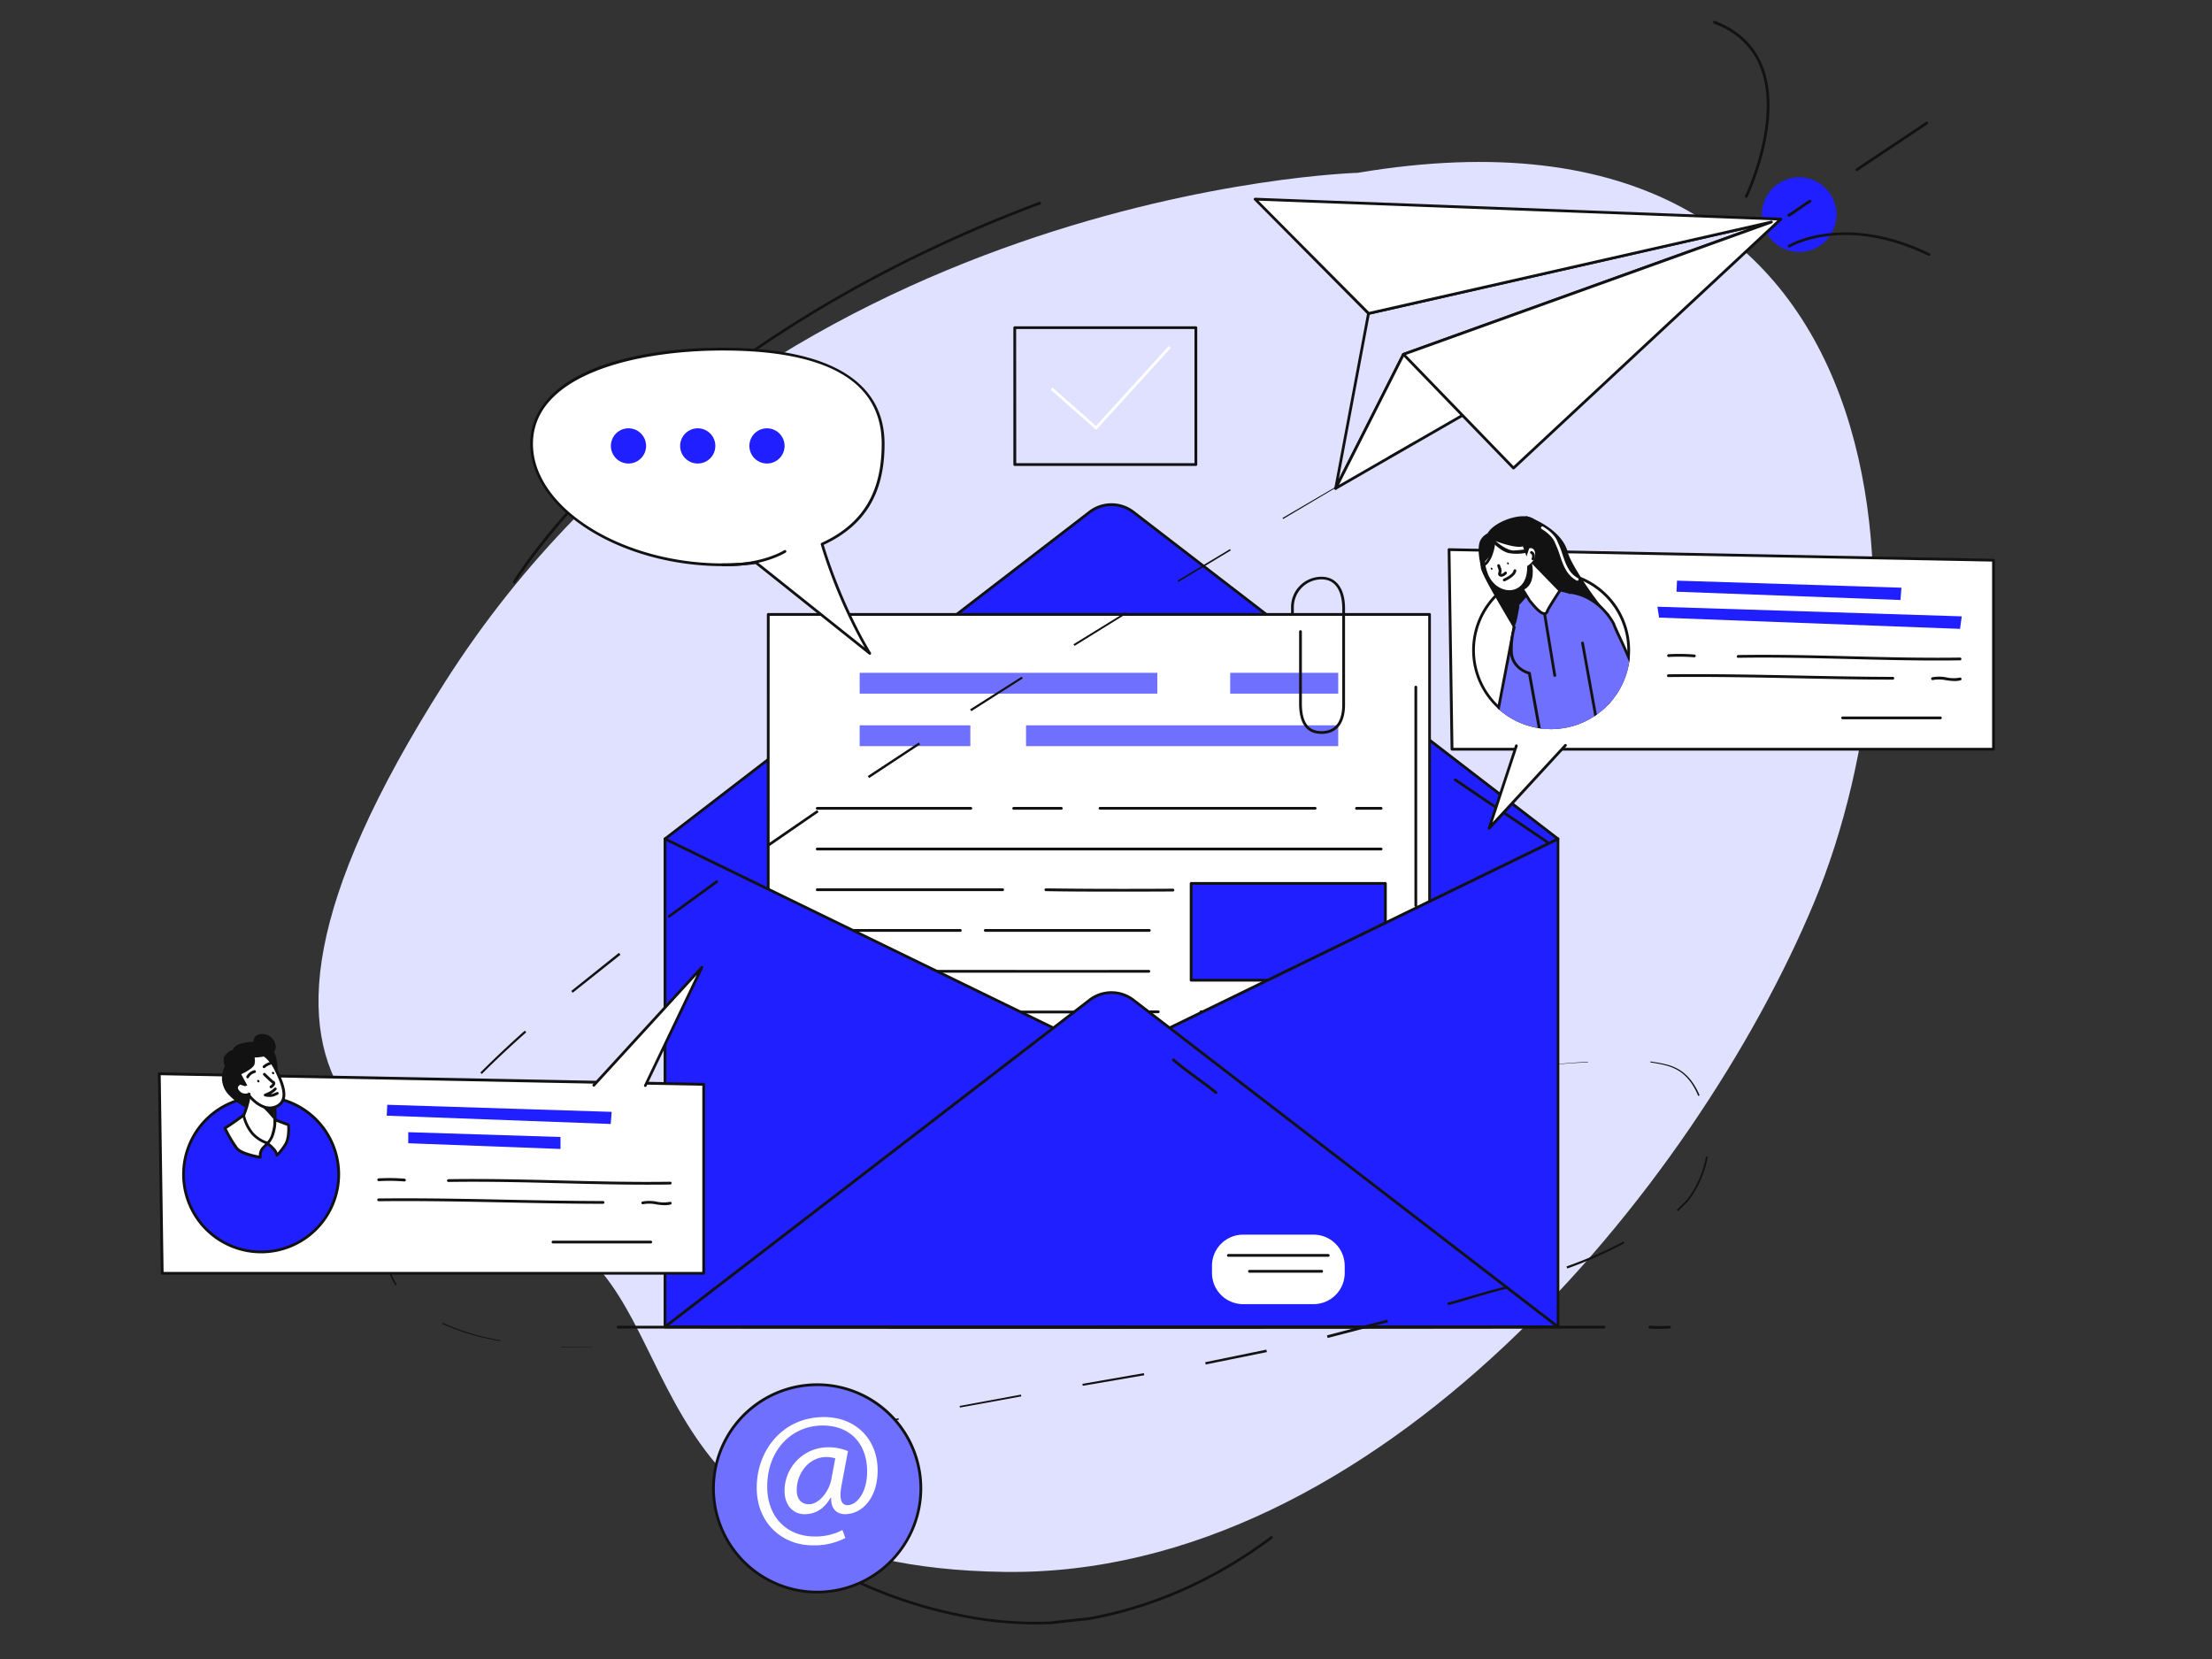
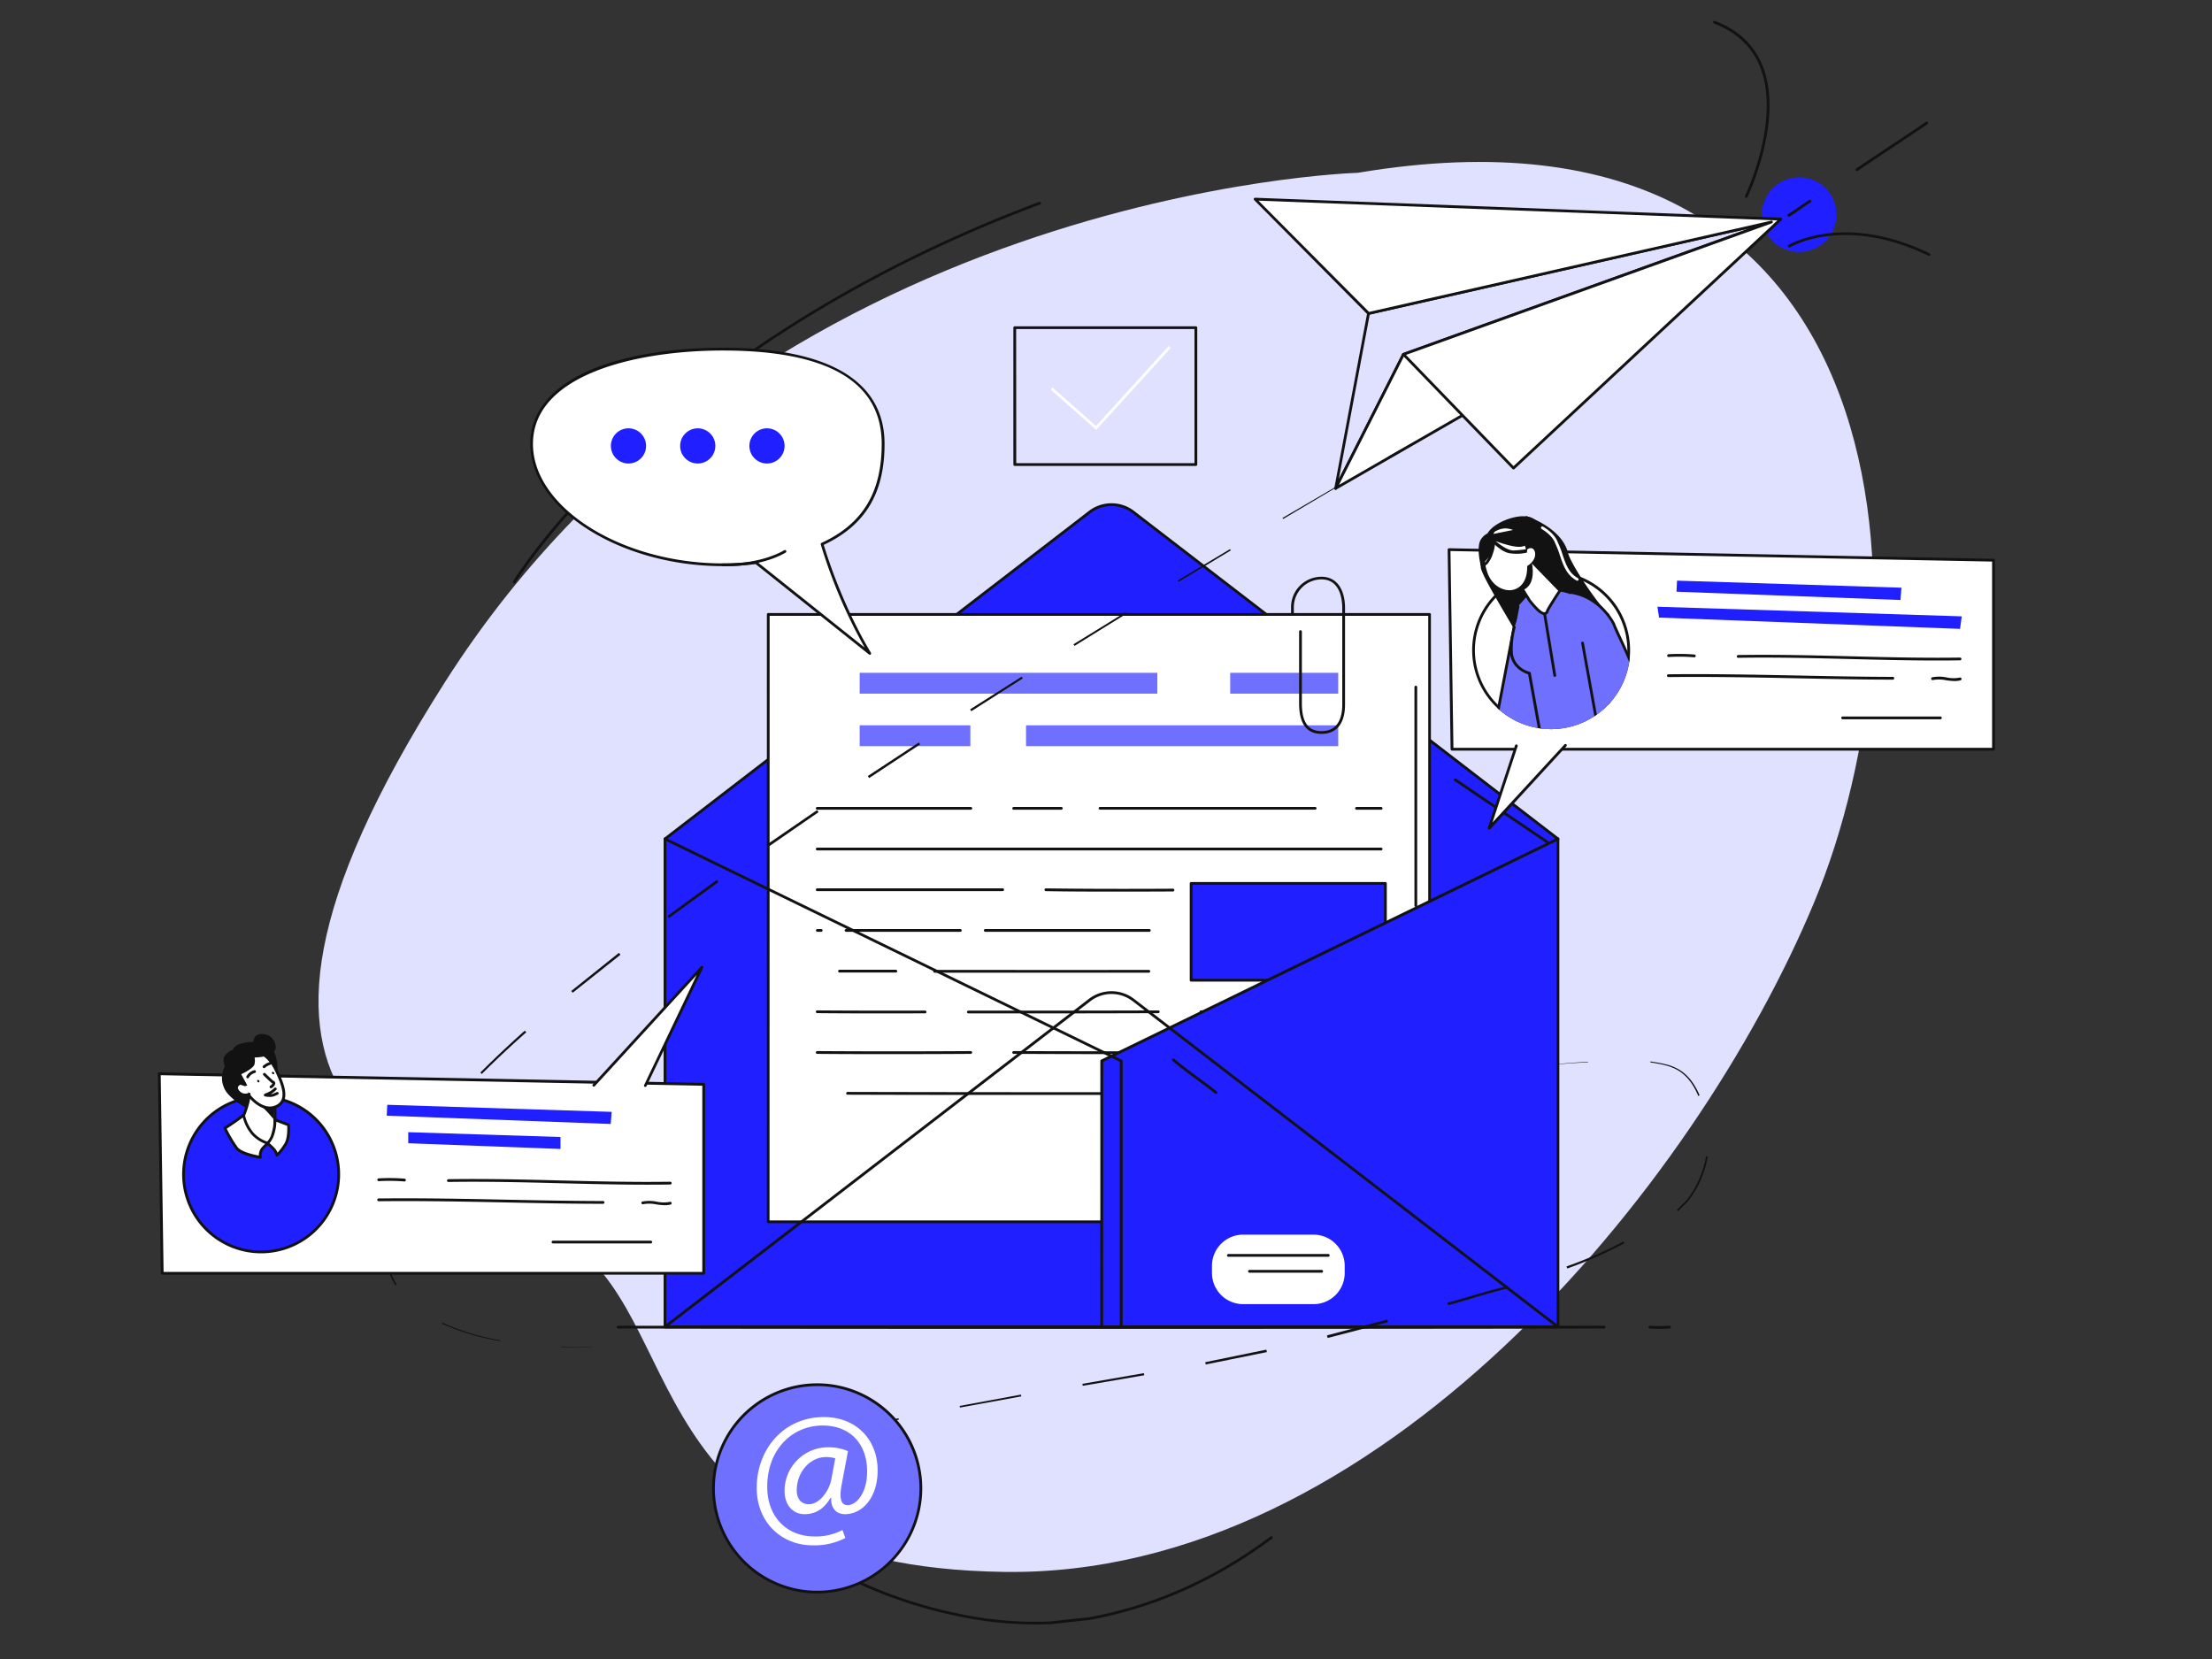
<svg xmlns="http://www.w3.org/2000/svg" width="400" height="300" fill="none" viewBox="0 0 400 300">
  <rect x="0" y="0" width="400" height="300" fill="#333333" stroke="none" />
  <g class="Email" clip-path="url(#a)">
    <path fill="#e0e0ff" d="M245.525 31.25s-108.26 3-165 92c-52.03 81.6-2.5 87 21 100.5s12.5 59.5 80 60.5 125-69.5 146.5-121 18.505-149-82.5-132Z" class="shade10" />
    <path fill="#1f1fff" d="M325.345 45.565a6.75 6.75 0 1 0 0-13.5 6.75 6.75 0 0 0 0 13.5Z" class="shade50" />
    <path fill="#121212" d="M187.145 293.75A68.3 68.3 0 0 1 173 292.215c-15.405-3.175-29.87-10.82-43-22.73a.257.257 0 0 1-.054-.08.237.237 0 0 1-.019-.095c0-.033.006-.065.019-.095a.257.257 0 0 1 .054-.08.254.254 0 0 1 .355 0c13.05 11.85 27.44 19.455 42.755 22.61a66.409 66.409 0 0 0 16.83 1.465c2.13-.24 4.35-.5 6.84-.735 11.675-2.1 22.775-7 32.97-14.635a.247.247 0 0 1 .088-.042.27.27 0 0 1 .098-.006.25.25 0 0 1 .21.283.26.26 0 0 1-.096.165c-10.26 7.655-21.43 12.61-33.2 14.73-2.5.25-4.725.5-6.87.74-.95.02-1.89.04-2.835.04ZM93 105.5a.25.25 0 0 1-.13-.04.256.256 0 0 1-.114-.152.246.246 0 0 1 .03-.188c.064-.11 6.564-10.815 21.499-24.56 13.76-12.665 37.715-30.595 73.65-44.06a.25.25 0 0 1 .175.465c-35.855 13.415-59.745 31.3-73.47 43.94-14.875 13.695-21.35 24.355-21.415 24.46a.24.24 0 0 1-.225.135Z" class="shade90" />
    <path fill="#e0e0ff" d="m241.53 88.31 12.26-24.235 66.52-23.935-72.84 16.54-5.94 31.63Z" class="shade10" />
    <path fill="#121212" d="M241.53 88.56h-.08a.256.256 0 0 1-.165-.28l5.94-31.63a.243.243 0 0 1 .19-.195l72.84-16.555a.245.245 0 0 1 .295.17.248.248 0 0 1-.155.305l-66.425 23.9-12.215 24.15a.25.25 0 0 1-.225.135Zm6.155-31.67L242.1 86.63l11.47-22.665a.237.237 0 0 1 .054-.077.228.228 0 0 1 .081-.048l62.67-22.55-68.69 15.6Z" class="shade90" />
    <path fill="#ffffff" d="M273.295 70.025 241.53 88.31l12.26-24.235 19.505 5.95Z" class="shade0" />
    <path fill="#121212" d="M241.53 88.56a.254.254 0 0 1-.244-.21.247.247 0 0 1 .024-.155l12.26-24.23a.253.253 0 0 1 .123-.12.252.252 0 0 1 .172-.01l19.5 5.95a.265.265 0 0 1 .18.21.254.254 0 0 1-.125.245l-31.765 18.285a.215.215 0 0 1-.125.035Zm12.39-24.185-11.785 23.3 30.535-17.58-18.75-5.72Z" class="shade90" />
    <path fill="#ffffff" d="m247.47 56.68-20.525-20.67 95.07 3.615-48.33 45.015-19.895-20.565 66.52-23.935-72.84 16.54Z" class="shade0" />
    <path fill="#121212" d="M273.685 84.89a.242.242 0 0 1-.18-.08L253.61 64.25a.254.254 0 0 1-.06-.23.232.232 0 0 1 .155-.18l62.67-22.55-68.85 15.635a.251.251 0 0 1-.235-.065l-20.5-20.675a.236.236 0 0 1-.05-.275.25.25 0 0 1 .235-.15l95.07 3.615a.256.256 0 0 1 .225.165c.017.046.02.097.008.145a.248.248 0 0 1-.073.125l-48.33 45a.252.252 0 0 1-.19.08ZM254.24 64.18l19.455 20.11 47.71-44.435-93.835-3.57 20 20.12 72.705-16.5a.244.244 0 0 1 .295.17.248.248 0 0 1-.155.305l-66.175 23.8Z" class="shade90" />
    <path fill="#1f1fff" d="M204.945 92.6a6.5 6.5 0 0 0-7.91 0l-76.78 59.1v88.235h161.47V151.7l-76.78-59.1Z" class="shade50" />
    <path fill="#121212" d="M281.725 151.95a.253.253 0 0 1-.15-.055L204.79 92.8a6.225 6.225 0 0 0-7.6 0l-76.785 59.095a.255.255 0 0 1-.185.05.252.252 0 0 1-.165-.095.254.254 0 0 1 .045-.35l76.785-59.095a6.718 6.718 0 0 1 8.21 0L281.88 151.5c.052.04.086.1.095.166a.254.254 0 0 1-.25.284Z" class="shade90" />
    <path fill="#ffffff" d="M258.52 111.105H138.93v109.84h119.59v-109.84Z" class="shade0" />
    <path fill="#121212" d="M258.5 221.195H138.925a.254.254 0 0 1-.25-.25v-109.84a.25.25 0 0 1 .25-.25H258.5a.25.25 0 0 1 .25.25v109.84a.25.25 0 0 1-.25.25Zm-119.345-.5H258.27v-109.34H139.175l-.02 109.34Z" class="shade90" />
    <path fill="#7070ff" d="M209.28 121.665h-53.825v3.765h53.825v-3.765Zm32.715 0H222.46v3.765h19.535v-3.765Zm-66.525 9.495h-20.015v3.765h20.015v-3.765Zm66.525 0H185.54v3.765h56.455v-3.765Z" class="shade40" />
    <path fill="#121212" d="M249.75 146.425h-4.445a.25.25 0 0 1 0-.5h4.445a.252.252 0 0 1 .25.25.252.252 0 0 1-.25.25Zm-11.935-.01H198.92a.25.25 0 0 1-.175-.075.25.25 0 0 1-.075-.175.25.25 0 0 1 .25-.25h38.9a.25.25 0 0 1 .25.25.251.251 0 0 1-.255.25Zm-54.51.01a.25.25 0 0 1 0-.5h8.615a.252.252 0 0 1 .25.25.252.252 0 0 1-.25.25h-8.615Zm-7.755 0h-27.765a.25.25 0 0 1-.25-.25.254.254 0 0 1 .25-.25h27.77a.258.258 0 0 1 .176.074.25.25 0 0 1 .055.273.25.25 0 0 1-.139.135.269.269 0 0 1-.097.018Zm74.2 7.36H147.78a.256.256 0 0 1-.25-.25.252.252 0 0 1 .25-.25h101.97a.249.249 0 0 1 .25.25.25.25 0 0 1-.25.25Zm-46.705 7.445c-5.04 0-9.59 0-13.92-.085a.237.237 0 0 1-.095-.019.246.246 0 0 1-.15-.231.25.25 0 0 1 .25-.25c6.775.09 14.075.11 22.975.06a.25.25 0 1 1 0 .5c-3.21.015-6.215.025-9.06.025Zm-32.32-.085H147.78a.252.252 0 0 1-.25-.25.252.252 0 0 1 .25-.25h33.535a.254.254 0 0 1 .25.25.25.25 0 0 1-.25.25h-10.59Zm28.545 7.355h-21.1a.256.256 0 0 1-.25-.255c0-.033.006-.065.019-.095a.246.246 0 0 1 .231-.15h29.66a.25.25 0 1 1 0 .5h-8.56Zm-37.665 0H153a.27.27 0 0 1-.097-.019.25.25 0 0 1-.153-.236.244.244 0 0 1 .155-.228A.235.235 0 0 1 153 168h20.66a.25.25 0 0 1 .25.245.255.255 0 0 1-.25.255h-12.055Zm-13.105 0h-.695a.258.258 0 0 1-.25-.255.25.25 0 0 1 .25-.245h.695a.252.252 0 0 1 .25.25.252.252 0 0 1-.25.25Zm45.235 7.39H169.01a.249.249 0 0 1-.176-.425.254.254 0 0 1 .176-.075c11.055 0 23 .025 38.735 0a.25.25 0 1 1 0 .5h-14.01ZM162 175.865h-10.19a.249.249 0 0 1-.25-.25.25.25 0 0 1 .25-.25h10.185a.252.252 0 0 1 .25.25.247.247 0 0 1-.072.175.247.247 0 0 1-.173.075Zm70.145 7.385c-5.32 0-10.22 0-14.97-.04a.244.244 0 0 1-.228-.155.235.235 0 0 1-.017-.095.25.25 0 0 1 .25-.25c7.73.045 15.855.055 25.565.025a.25.25 0 0 1 .005.5l-10.605.015Zm-45.35.005H175.11a.252.252 0 0 1-.25-.25.252.252 0 0 1 .25-.25c10.19 0 22.245 0 34.34-.04a.249.249 0 0 1 .25.25.25.25 0 0 1-.25.25c-7.725.03-15.45.04-22.655.04Zm-26.67 0c-3.8 0-8 0-12.345-.045a.252.252 0 0 1-.25-.25.244.244 0 0 1 .074-.18.253.253 0 0 1 .083-.054.255.255 0 0 1 .098-.016c7.32.055 14.275.05 19.5.035a.249.249 0 0 1 .25.25.25.25 0 0 1-.25.25l-7.16.01Zm55.34 7.365c-11 0-21.66 0-32.16-.05a.25.25 0 0 1-.177-.077.251.251 0 0 1 0-.353.243.243 0 0 1 .177-.07c18.895.06 38.295.065 59.31 0a.255.255 0 0 1 .25.25.252.252 0 0 1-.25.25c-9.335.04-18.355.05-27.15.05Zm-53.795-.005c-4.64 0-9.28 0-13.89-.045a.255.255 0 0 1-.25-.255.25.25 0 0 1 .25-.245c9.215.06 18.555.06 27.76 0a.249.249 0 0 1 .25.25.25.25 0 0 1-.25.25c-4.595.03-9.23.045-13.87.045Zm81.6 7.385c-2.14 0-4.26 0-6.4-.06a.25.25 0 1 1 0-.5c4.27.08 8.5.08 12.865 0a.25.25 0 1 1 0 .5c-2.175.025-4.33.06-6.465.06Zm-53.385 0c-11.96 0-24.12 0-36.62-.045a.249.249 0 0 1-.25-.25.25.25 0 0 1 .25-.25c26.815.065 52.065.06 77.19 0a.252.252 0 0 1 .25.25.255.255 0 0 1-.25.25c-13.41.01-26.86.045-40.57.045Z" class="shade90" />
    <path fill="#1f1fff" d="M250.525 159.76h-35.13v17.5h35.13v-17.5Z" class="shade50" />
    <path fill="#121212" d="M250.525 177.5h-35.13a.254.254 0 0 1-.25-.25v-17.5a.254.254 0 0 1 .25-.25h35.13a.252.252 0 0 1 .25.25v17.5a.252.252 0 0 1-.25.25Zm-34.88-.5h34.63v-17h-34.63v17Z" class="shade90" />
-     <path fill="#1f1fff" d="M202.755 239.935h-82.5V151.7l82.5 40.145v48.09Z" class="shade50" />
    <path fill="#1f1fff" d="M199.225 239.935h82.5V151.7l-82.5 40.145v48.09Z" class="shade50" />
    <path fill="#121212" d="M202.755 240.185h-82.5a.25.25 0 0 1-.25-.25V151.7c0-.042.01-.084.03-.122a.26.26 0 0 1 .085-.093.247.247 0 0 1 .245 0l82.5 40.145a.257.257 0 0 1 .14.225v48.09a.252.252 0 0 1-.25.24Zm-82.25-.5H202.5V192l-82-39.9.005 87.585Z" class="shade90" />
    <path fill="#121212" d="M281.725 240.185h-82.5a.254.254 0 0 1-.25-.25v-48.09a.254.254 0 0 1 .14-.225l82.5-40.145a.247.247 0 0 1 .245 0 .251.251 0 0 1 .084.093.246.246 0 0 1 .031.122v88.245a.252.252 0 0 1-.25.25Zm-82.25-.5H281.5V152.1l-82 39.9-.025 47.685Z" class="shade90" />
-     <path fill="#1f1fff" d="M201 179.5a6.5 6.5 0 0 0-3.955 1.345l-76.79 59.09h161.47l-76.78-59.095A6.505 6.505 0 0 0 201 179.5Z" class="shade50" />
    <path fill="#ffffff" d="M237.535 223.265h-12.74a5.63 5.63 0 0 0-5.63 5.63v1.305a5.63 5.63 0 0 0 5.63 5.63h12.74a5.63 5.63 0 0 0 5.63-5.63v-1.305a5.63 5.63 0 0 0-5.63-5.63Z" class="shade0" />
    <path fill="#121212" d="M281.725 240.185h-161.47a.253.253 0 0 1-.232-.172.25.25 0 0 1 .077-.278l76.785-59.095a6.733 6.733 0 0 1 8.21 0l76.785 59.095a.255.255 0 0 1 .089.127.248.248 0 0 1-.244.323Zm-160.735-.5H281l-76.2-58.65a6.24 6.24 0 0 0-7.6 0l-76.21 58.65Z" class="shade90" />
    <path fill="#121212" d="M219.88 197.82a.283.283 0 0 1-.16-.055c-1.12-.92-2.3-1.79-3.445-2.625-1.41-1.04-2.87-2.11-4.25-3.3a.246.246 0 0 1 .147-.435.256.256 0 0 1 .183.055c1.36 1.18 2.81 2.245 4.215 3.275 1.15.845 2.335 1.715 3.47 2.64a.25.25 0 0 1-.16.445Zm19.085-65.11c-2.685 0-4.045-1.855-4.045-5.5v-13a.25.25 0 1 1 .5 0v13c0 3.38 1.16 5 3.545 5 3.105 0 3.76-2.615 3.76-4.81V110c0-1.57-.365-5.23-3.76-5.23a5.019 5.019 0 0 0-3.528 1.472 5.019 5.019 0 0 0-1.472 3.528V111a.25.25 0 1 1-.5 0v-1.205a5.496 5.496 0 0 1 5.5-5.5c2.67 0 4.26 2.145 4.26 5.73V127.4c0 3.425-1.515 5.31-4.26 5.31Zm17.075-52.93-4.98 2.865-.045-.07 5-2.84.025.045Zm-14.515 8.44-9.495 5.63-.11-.185 9.53-5.575.075.13Zm-18.96 11.31-9.455 5.7-.155-.255 9.47-5.68.14.235Zm-18.875 11.455-9.385 5.815-.185-.295 9.405-5.795.165.275Zm-18.735 11.685-9.31 5.94-.215-.335 9.325-5.915.2.31Zm-18.575 11.945-9.21 6.085-.245-.37 9.225-6.065.23.35Zm-18.36 12.255-9.085 6.27-.28-.4 9.1-6.255.265.385Zm-18.1 12.635-8.925 6.49-.275-.37 8.915-6.515.285.395Zm-17.725 13.15-8.635 6.865-.26-.32 8.625-6.895.27.35Zm-17.03 14.015c-2.75 2.44-5.44 4.94-8.04 7.54l-.26-.26a185.5 185.5 0 0 1 8.04-7.575l.26.295ZM79.74 202.365a53.674 53.674 0 0 0-3.225 4.44c-1 1.545-1.93 3.12-2.78 4.74l-.285-.15a64.736 64.736 0 0 1 2.785-4.765c1-1.555 2.08-3.057 3.235-4.5l.27.235Zm-9.715 19.44a18.076 18.076 0 0 0-.1 5.42 13.499 13.499 0 0 0 1.81 5.075l-.23.145a13.792 13.792 0 0 1-1.86-5.175 18.18 18.18 0 0 1 .086-5.5l.294.035ZM80 239.185a43.231 43.231 0 0 0 10.5 3.19v.145a43.207 43.207 0 0 1-10.565-3.14l.065-.195Zm21.465 4.315a75.9 75.9 0 0 0 5.745 0v.05c-1.915.095-3.83.09-5.75.04l.005-.09Zm179.955-51.04c1.905-.23 3.82-.36 5.735-.435v.095a70.94 70.94 0 0 0-5.735.39v-.05Zm17.04-.515c.925.145 1.865.285 2.785.525a8.41 8.41 0 0 1 2.645 1.11 8.176 8.176 0 0 1 2.06 2c.56.776 1.026 1.615 1.39 2.5l-.245.1c-.351-.871-.8-1.698-1.34-2.465a7.983 7.983 0 0 0-2-1.97 8.557 8.557 0 0 0-2.57-1.1c-.91-.24-1.84-.385-2.765-.54l.04-.16Zm10.355 17.235a18.29 18.29 0 0 1-3.575 8.055l-1.795 1.8-.22-.245 1.775-1.77a17.91 17.91 0 0 0 3.5-7.895l.315.055Zm-15.055 15.625a76.776 76.776 0 0 1-10.35 4.58l-.135-.37a75.975 75.975 0 0 0 10.315-4.515l.17.305Zm-20.985 8.1-.445.18h-.035c-3.5.825-6.92 2-10.43 2.935l-.12-.44c3.5-.93 6.925-2.085 10.455-2.905l.395-.165.18.395ZM251 239.095c-3.633.967-7.273 1.918-10.92 2.855l-.12-.47 10.91-2.855.13.47Zm-21.905 5.405-11.065 2.24-.08-.415 11.045-2.265.1.44Zm-22.18 4.19-11.12 1.905-.06-.355 11.115-1.93.065.38Zm-22.23 3.82-11.095 2.02-.055-.295 11.09-2.045.06.32Zm-22.155 4.21-11.015 2.405-.04-.175 11-2.49.055.26Zm-21.96 5.15-5.535 1.55-.015-.05 5.525-1.59.025.09ZM315.78 35.75a.283.283 0 0 1-.11 0 .255.255 0 0 1-.127-.144.259.259 0 0 1 .012-.191c.065-.14 6.54-13.695 2.735-23.275-1.465-3.68-4.27-6.335-8.35-7.885a.247.247 0 0 1-.14-.132.264.264 0 0 1-.022-.096c0-.033.005-.066.017-.097a.255.255 0 0 1 .325-.145c4.215 1.605 7.12 4.355 8.635 8.175 3.885 9.78-2.685 23.535-2.75 23.67a.242.242 0 0 1-.225.12Zm33.005 10.505a.268.268 0 0 1-.11-.025c-15.185-7.35-24.915-1.575-25-1.5a.25.25 0 0 1-.326-.093.249.249 0 0 1 .066-.332c.1-.06 10.045-6 25.5 1.5a.248.248 0 0 1 .127.14.25.25 0 0 1-.007.19.255.255 0 0 1-.25.12Zm-12.99-15.315a.236.236 0 0 1-.205-.11.261.261 0 0 1-.039-.09.245.245 0 0 1 .104-.256c2.08-1.414 4.175-2.804 6.2-4.15 2.025-1.344 4.265-2.83 6.41-4.29a.254.254 0 0 1 .35.065.26.26 0 0 1-.065.35c-2.15 1.46-4.32 2.9-6.415 4.29a890.073 890.073 0 0 0-6.2 4.146.232.232 0 0 1-.14.045Zm-12.325 8.25a.251.251 0 0 1-.234-.343.249.249 0 0 1 .104-.122c.69-.42 1.35-.88 2-1.33.65-.45 1.225-.855 1.83-1.225a.256.256 0 0 1 .345.085.254.254 0 0 1 .03.19.247.247 0 0 1-.115.155c-.59.355-1.18.77-1.8 1.205-.62.435-1.31.92-2 1.35a.239.239 0 0 1-.16.035ZM300.12 240.3c-.575 0-1.145 0-1.78-.065a.261.261 0 0 1-.095-.024.282.282 0 0 1-.078-.059.245.245 0 0 1-.062-.182.241.241 0 0 1 .082-.174.242.242 0 0 1 .183-.061c1.165.084 2.335.084 3.5 0a.27.27 0 0 1 .265.235.265.265 0 0 1-.013.097.261.261 0 0 1-.127.144.261.261 0 0 1-.095.024 24.61 24.61 0 0 1-1.78.065Z" class="shade90" />
    <path fill="#121212" d="M200.955 240.3c-29.785 0-59.585 0-89.19-.065a.249.249 0 0 1-.25-.25.25.25 0 0 1 .25-.25c59.21.085 119.2.085 178.295 0a.252.252 0 0 1 .25.25.252.252 0 0 1-.25.25c-29.56.045-59.32.065-89.105.065Z" class="shade90" />
    <path fill="#7070ff" d="M147.775 287.9c10.358 0 18.755-8.397 18.755-18.755 0-10.358-8.397-18.755-18.755-18.755-10.359 0-18.755 8.397-18.755 18.755 0 10.358 8.396 18.755 18.755 18.755Z" class="shade40" />
    <path fill="#121212" d="M147.77 288.15a18.997 18.997 0 0 1-17.554-11.729 19.002 19.002 0 0 1 13.847-25.906 19.003 19.003 0 0 1 19.504 8.079 19 19 0 0 1 3.203 10.556 19.028 19.028 0 0 1-19 19Zm0-37.5a18.503 18.503 0 0 0-17.092 11.42 18.501 18.501 0 1 0 35.592 7.08 18.524 18.524 0 0 0-18.5-18.51v.01Z" class="shade90" />
    <path fill="#ffffff" d="M152.87 278.115a12.147 12.147 0 0 1-5.93 1.33c-5.465 0-10.1-4-10.1-10.4 0-6.865 4.765-12.795 12.165-12.795 5.8 0 9.7 4.065 9.7 9.63 0 5-2.8 7.935-5.935 7.935-1.33 0-2.565-.9-2.465-2.935h-.135c-1.165 1.965-2.695 2.935-4.695 2.935-2 0-3.6-1.57-3.6-4.2a7.858 7.858 0 0 1 2.303-5.593 7.868 7.868 0 0 1 5.592-2.307 8.804 8.804 0 0 1 3.57.7l-1.135 6.03c-.5 2.535-.1 3.7 1 3.735 1.7.035 3.6-2.235 3.6-6.1 0-4.83-2.9-8.3-8.065-8.3-5.435 0-10 4.3-10 11.065 0 5.57 3.635 9 8.565 9 1.749.04 3.481-.36 5.035-1.165l.53 1.435Zm-1.83-14.4a5.761 5.761 0 0 0-1.665-.235c-2.935 0-5.3 2.765-5.3 6 0 1.465.73 2.535 2.2 2.535 1.93 0 3.695-2.47 4.065-4.535l.7-3.765Z" class="shade0" />
    <path fill="#121212" d="M216.27 84.255H183.5a.252.252 0 0 1-.25-.25v-24.75a.25.25 0 0 1 .25-.25h32.75a.251.251 0 0 1 .25.25V84a.25.25 0 0 1-.23.255Zm-32.5-.5H216V59.5h-32.25l.02 24.255Z" class="shade90" />
    <path fill="#ffffff" d="m198.225 77.73-8.245-7.29.33-.375 7.88 6.965 13.145-14.445.37.34-13.48 14.805Z" class="shade0" />
    <path fill="#121212" d="M256.025 164a.252.252 0 0 1-.25-.25v-39.5a.252.252 0 0 1 .25-.25.249.249 0 0 1 .25.25v39.5a.25.25 0 0 1-.25.25Z" class="shade90" />
    <path fill="#ffffff" d="M159.705 80.275c0-12.065-11.255-17.145-29-17.145-17.745 0-34.575 5.08-34.575 17.145s16.835 21.85 34.575 21.85c2.006.001 4.01-.126 6-.38l20.58 16.41s-5-7.84-8.615-19.765c8.55-3.925 11.035-10.575 11.035-18.115Z" class="shade0" />
    <path fill="#121212" d="M157.295 118.405a.225.225 0 0 1-.155-.055l-20.5-16.345c-1.966.246-3.945.37-5.925.37-18.555 0-34.825-10.325-34.825-22.1 0-5.665 3.73-10.275 10.785-13.325 6.07-2.625 14.605-4.07 24.04-4.07 19.13 0 29.24 6 29.24 17.395 0 8.93-3.5 14.735-11 18.25 3.575 11.64 8.5 19.42 8.53 19.5a.25.25 0 0 1 .008.257.253.253 0 0 1-.223.128l.025-.005Zm-20.58-16.905a.26.26 0 0 1 .155.055l19.5 15.555a93.202 93.202 0 0 1-7.945-18.64.247.247 0 0 1 .135-.3c7.425-3.415 10.88-9.1 10.88-17.89 0-11.21-9.67-16.895-28.74-16.895-15.835 0-34.325 4.425-34.325 16.895 0 11.5 16.04 21.6 34.325 21.6 1.996.001 3.99-.125 5.97-.38h.045Z" class="shade90" />
    <path fill="#1f1fff" d="M113.65 83.815a3.18 3.18 0 1 0 0-6.36 3.18 3.18 0 0 0 0 6.36Zm12.525 0a3.18 3.18 0 1 0 0-6.36 3.18 3.18 0 0 0 0 6.36Zm12.52 0a3.18 3.18 0 1 0 0-6.36 3.18 3.18 0 0 0 0 6.36Z" class="shade50" />
    <path fill="#121212" d="M240.195 227.265H222.13a.25.25 0 0 1-.25-.25.25.25 0 0 1 .075-.175.25.25 0 0 1 .175-.075h18.065a.25.25 0 1 1 0 .5ZM239 230.14h-13.055a.252.252 0 0 1-.25-.25.252.252 0 0 1 .25-.25H239a.254.254 0 0 1 .25.25.25.25 0 0 1-.25.25Zm40.775-77.64a.246.246 0 0 1-.14-.04L263 141.215a.246.246 0 0 1-.042-.329.247.247 0 0 1 .322-.081l16.625 11.25a.25.25 0 0 1-.14.455l.01-.01Z" class="shade90" />
    <path fill="#ffffff" d="M360.485 135.48h-97.92l-.53-36.09 98.45 1.915v34.175Z" class="shade0" />
    <path fill="#121212" d="M360.5 135.73h-97.935a.25.25 0 0 1-.173-.073.254.254 0 0 1-.077-.172l-.53-36.09a.246.246 0 0 1 .075-.18.307.307 0 0 1 .18-.075l98.46 1.915a.244.244 0 0 1 .228.155c.012.03.018.063.017.095V135.5a.25.25 0 0 1-.245.23Zm-97.675-.5h97.41v-33.68l-97.945-1.905.535 35.585Z" class="shade90" />
    <path fill="#121212" d="M280.5 131.85a14.277 14.277 0 0 1-14.011-17.065 14.282 14.282 0 0 1 19.473-10.407 14.276 14.276 0 0 1 4.626 23.285 14.294 14.294 0 0 1-10.088 4.187Zm0-28.055a13.776 13.776 0 0 0-12.735 8.503 13.779 13.779 0 0 0 24.187 12.933 13.773 13.773 0 0 0 2.323-7.656 13.798 13.798 0 0 0-13.775-13.78Z" class="shade90" />
    <path fill="#1f1fff" d="m299.715 109.715 55.03 1.74-.305 2.265-54.425-2.04-.3-1.965Zm44.125-3.44L303.26 105c-.04.66-.07 1.315-.095 2l40.5 1.5c.045-.755.11-1.5.175-2.225Z" class="shade50" />
    <path fill="#121212" d="M350.31 119.44c-5.285 0-10.58-.135-15.735-.265-6.635-.165-13.5-.34-20.255-.225a.237.237 0 0 1-.099-.012.24.24 0 0 1-.156-.233.255.255 0 0 1 .245-.255c6.775-.115 13.64.06 20.28.225 6.5.165 13.215.335 19.85.235a.252.252 0 0 1 .25.25.252.252 0 0 1-.25.25c-1.37.02-2.747.03-4.13.03Zm-43.94-.58a32.75 32.75 0 0 0-4.625-.055.241.241 0 0 1-.1-.006.223.223 0 0 1-.146-.13.224.224 0 0 1-.019-.099.245.245 0 0 1 .062-.181.248.248 0 0 1 .173-.084 33.82 33.82 0 0 1 4.7.055.24.24 0 0 1 .094.029.255.255 0 0 1 .122.148.27.27 0 0 1-.018.192.25.25 0 0 1-.146.122.228.228 0 0 1-.097.009Zm47.095 4.295a11.423 11.423 0 0 1-1.545-.145 6.246 6.246 0 0 0-2.395-.035.254.254 0 0 1-.194-.031.254.254 0 0 1-.085-.353.26.26 0 0 1 .159-.116 6.628 6.628 0 0 1 2.595.025 6.01 6.01 0 0 0 2.39.03.257.257 0 1 1 .125.5c-.343.088-.696.13-1.05.125Zm-11.19-.255c-5.88 0-11.785-.135-17.5-.25-7.545-.15-15.345-.305-23.08-.215a.25.25 0 0 1-.176-.427.247.247 0 0 1 .176-.073c7.745-.09 15.55.065 23.095.215 5.705.115 11.605.235 17.5.25a.246.246 0 0 1 .245.25.236.236 0 0 1-.02.098.244.244 0 0 1-.141.136.254.254 0 0 1-.099.016Zm8.615 7.165h-17.68a.25.25 0 0 1-.175-.075.25.25 0 0 1-.075-.175.25.25 0 0 1 .25-.25h17.68a.25.25 0 1 1 0 .5ZM278 119.545c2.5.24 5.035 0 7.16-1.41 1.94-1.31 3.5-3.32 4.78-5.245.4-.595.77-1.205 1.105-1.83-1.135-.405-6.955-8.82-7.5-11.09-1.16-4.63-7.56-6.66-7.56-6.66l-.5.69-7.5 4.375s-.5 1.335-.21 4.24c.17 1.795 7.18 12.66 9.165 16.795.33.055.68.09 1.06.135Z" class="shade90" />
    <path fill="#7070ff" d="m270.952 128.193 3.548-18.533 2.04-2.27c4.805 2.945 4.94 8.445 4.94 8.445-.041.248-.02.739.013 1.491.09 2.096.266 6.218-.573 12.744-.075.582-.156 1.175-.24 1.778l-.18.002a14.276 14.276 0 0 1-9.548-3.657Z" class="shade40" />
    <path fill="#121212" d="M270.738 127.996c.142.134.288.264.436.392l3.576-18.668a.251.251 0 0 0-.04-.188.258.258 0 0 0-.16-.107.256.256 0 0 0-.295.2l-3.517 18.371Zm10.204 3.846c-.147.005-.294.008-.442.008h-.064c.084-.611.164-1.212.239-1.8.579-4.215.772-8.474.575-12.725-.036-.499-.036-1 0-1.5 0 0-.19-5.375-4.82-8.195a.252.252 0 0 1-.065-.332.256.256 0 0 1 .144-.11.252.252 0 0 1 .181.017c4.768 2.906 5.046 8.372 5.06 8.645v.01a9.682 9.682 0 0 0 0 1.465 69.985 69.985 0 0 1-.58 12.81c-.072.558-.148 1.128-.228 1.707Z" class="shade90" />
    <path fill="#7070ff" d="M273.32 118.18c-.17-1.34.145-3.165.53-4.74l1.54-4.255a8.233 8.233 0 0 1 3.535-2.315c3.51-1.325 10.26 2.085 10.645 5.12.144 1.132.35 3.467.591 6.195.256 2.889.55 6.221.85 9.036a14.294 14.294 0 0 1-10.511 4.629c-.718 0-1.431-.054-2.135-.16l-1.8-9.955s-2.875-.66-3.245-3.555Z" class="shade40" />
    <path fill="#121212" d="M291.256 126.948c-.292-2.762-.578-5.988-.826-8.793l-.01-.109c-.236-2.65-.442-4.966-.585-6.086-.16-1.285-1.36-2.69-3.295-3.85-2.225-1.34-5.46-2.31-7.68-1.475a.25.25 0 1 0 .175.47c1.745-.665 4.745-.07 7.245 1.43 1.775 1.085 2.915 2.37 3.06 3.5.138 1.079.331 3.259.557 5.812l.033.368c.248 2.954.556 6.372.87 9.231.156-.163.308-.329.456-.498Zm-13.17 4.697c.18.031.361.058.543.082l-1.814-10.032a.238.238 0 0 0-.19-.2c-.11-.025-2.71-.665-3.05-3.345a14.12 14.12 0 0 1 .5-4.65.245.245 0 0 0-.185-.3.25.25 0 0 0-.3.18c-.5 2.045-.68 3.67-.53 4.83.33 2.625 2.635 3.525 3.27 3.725l1.756 9.71Z" class="shade90" />
    <path fill="#7070ff" d="m288.532 129.366-2.357-13.056-2.26-9.2c5.575.745 7.915 5.745 7.915 5.745.063.241.392.957.889 2.038.51 1.11 1.198 2.605 1.954 4.364a14.295 14.295 0 0 1-6.141 10.109Z" class="shade40" />
    <path fill="#121212" d="M288.309 129.515c.153-.1.303-.202.452-.308l-2.341-12.962a.25.25 0 0 0-.104-.161.252.252 0 0 0-.186-.044.255.255 0 0 0-.2.196.236.236 0 0 0 0 .099l2.379 13.18Zm6.299-9.781c.05-.328.09-.659.117-.992a115.8 115.8 0 0 0-1.77-3.922l-.331-.731c-.305-.674-.517-1.14-.569-1.339l-.002-.003c-.07-.143-2.517-5.134-8.108-5.887a.25.25 0 0 0-.28.215.249.249 0 0 0 .048.186.24.24 0 0 0 .167.094c5.365.72 7.705 5.565 7.705 5.565.269.717.575 1.419.915 2.105a114.547 114.547 0 0 1 2.108 4.709Z" class="shade90" />
    <path fill="#1f1fff" d="M269 96.5a5.759 5.759 0 0 0-1.165 3.77c.205 2.075 2.215 3.2 2.215 3.2l.305-5.57" class="shade50" />
    <path fill="#121212" d="M277.435 104.535a4.28 4.28 0 0 0 2.65-2.63c.795-2.14-.445-6.845-2.94-8.19-2.495-1.345-8.45 1.315-8.315 3.5.135 2.185 8.605 7.32 8.605 7.32Z" class="shade90" />
    <path fill="#ffffff" d="m276.63 108.645-.03-.035-2.75-4.41 2.5-3.335 5.765 5.93c-.145.13-2.19 3.36-2.26 3.6-.495 1.715-2.575-.94-3.225-1.75Z" class="shade0" />
    <path fill="#121212" d="M279.275 111.21c-.79 0-1.8-1.115-2.78-2.335l-.06-.075-.045-.055-2.75-4.415a.249.249 0 0 1 0-.28l2.5-3.335a.263.263 0 0 1 .081-.071.253.253 0 0 1 .104-.029.24.24 0 0 1 .195.075l5.765 5.93a.24.24 0 0 1 .07.185.216.216 0 0 1-.023.097.236.236 0 0 1-.062.078c-.195.225-2.09 3.235-2.185 3.5a.876.876 0 0 1-.655.725.73.73 0 0 1-.155.005Zm-2.45-2.72.06.07c1.21 1.5 2.03 2.23 2.445 2.145.12 0 .21-.15.275-.38.065-.23 1.635-2.75 2.175-3.5l-5.415-5.575-2.21 2.96 2.66 4.27-.185.165.195-.155Z" class="shade90" />
    <path fill="#121212" d="m276.34 100.865.65.79c.44 2.19.18 4.315-1.58 5.045l-1.56-2.5 2.49-3.335Z" class="shade90" />
    <path fill="#ffffff" d="M272.78 95.335a4 4 0 0 0-4.335 3.05 9.275 9.275 0 0 0 .175 4.9c1.39 4.835 7.5 5.06 7.775-.25.225-4.07-.815-7.31-3.615-7.7Z" class="shade0" />
    <path fill="#121212" d="M272.93 107.215c-1.77 0-3.805-1.265-4.55-3.86a9.595 9.595 0 0 1-.175-5.035 4.221 4.221 0 0 1 4.61-3.235c2.695.375 4.09 3.28 3.83 7.96-.155 2.8-1.815 3.975-3.315 4.145a3.564 3.564 0 0 1-.4.025Zm-.665-11.665a3.752 3.752 0 0 0-3.575 2.895 8.996 8.996 0 0 0 .175 4.77c.725 2.53 2.765 3.66 4.41 3.5 1.295-.145 2.735-1.19 2.87-3.675.245-4.39-1-7.105-3.4-7.44a3.847 3.847 0 0 0-.48-.05Z" class="shade90" />
    <path fill="#ffffff" d="M276.145 102.375c.265-.16 1.595-1.03 1.455-2.335-.155-1.45-1.72-1-1.755.045" class="shade0" />
-     <path fill="#121212" d="M277.205 101.29h-.09a.251.251 0 0 1-.145-.32c.24-.65-.09-.81-.13-.825a.255.255 0 0 1-.132-.136.248.248 0 0 1-.003-.19.241.241 0 0 1 .127-.137.25.25 0 0 1 .188-.007c.295.11.755.555.42 1.465a.253.253 0 0 1-.235.15Zm-.605-2.35-.55 1.675s-.845-2.405-1.215-3.095l-.37-.695c-1.166.09-2.338.07-3.5-.06-2.075-.215-2.32.675-2.32.675s.405-.76.65-1.23 2.66-1.165 2.66-1.165l2.35.04.945.63 1.36 3.08m-5.11 5.5a.6.6 0 0 1-.24-.05.5.5 0 0 1-.31-.685c.038-.137.059-.278.065-.42 0-.035-.125-.385-.185-.55-.06-.165-.06-.195-.075-.23a.257.257 0 0 1 .022-.198.27.27 0 0 1 .065-.078.265.265 0 0 1 .288-.024.259.259 0 0 1 .125.155c0 .035.04.115.07.215.106.23.177.474.21.725a2.111 2.111 0 0 1-.085.535v.075h.045c.1.05.345-.08.58-.33a.24.24 0 0 1 .175-.073.24.24 0 0 1 .175.073.264.264 0 0 1 .055.081.27.27 0 0 1 .019.097.265.265 0 0 1-.019.096.264.264 0 0 1-.055.081c-.233.28-.564.46-.925.505Zm.525.83a.261.261 0 0 1-.138-.043.247.247 0 0 1-.093-.301.25.25 0 0 1 .131-.136c.65-.28 1.705-.93 1.765-1.475a.253.253 0 0 1 .094-.165.252.252 0 0 1 .181-.055.24.24 0 0 1 .168.091.24.24 0 0 1 .052.184c-.11 1-1.86 1.795-2.06 1.88a.342.342 0 0 1-.1.02Zm-2.205-2.104c.075-.036.097-.146.049-.245-.047-.1-.147-.152-.221-.116-.075.036-.097.145-.05.245.048.1.147.152.222.116Zm2.955-.965c.074-.036.096-.146.049-.245-.048-.1-.147-.152-.222-.116-.075.036-.097.146-.049.245.048.1.147.152.222.116Z" class="shade90" />
    <path fill="#ffffff" d="M285.22 105a.274.274 0 0 1-.125-.03c-1.83-1-2.43-2.795-3-4.5a17.123 17.123 0 0 0-.84-2.165c-.33-.96-1.155-1.835-2.46-2.64a.247.247 0 0 1-.128-.155.236.236 0 0 1-.007-.102.253.253 0 0 1 .199-.212.252.252 0 0 1 .196.044c1.405.865 2.3 1.83 2.66 2.87.337.712.621 1.447.85 2.2.575 1.705 1.115 3.32 2.78 4.24a.249.249 0 0 1 .029.41.252.252 0 0 1-.149.055l-.005-.015Z" class="shade0" />
    <path fill="#121212" d="M268.725 96.82s2.42 3.085 4.45 3.25a8.087 8.087 0 0 0 2.94-.145l.06-.64c-.809.136-1.625.221-2.445.255-1.31.05-3.26-1.685-3.26-1.685s3.23 1.235 4.63 1a4.638 4.638 0 0 0 2.26-1.055l-1.655-2.395-6.98 1.415Z" class="shade90" />
    <path fill="#121212" d="M269.835 97.18s.61 2.135-.5 3.445a13.229 13.229 0 0 1-1.565 1.645s-.945-3.56.14-4.89a2.813 2.813 0 0 1 2.305-1.195l-.38.995Z" class="shade90" />
    <path fill="#121212" d="M269.79 97.455c.255.875-.095 1.82-.35 2.65-.135.43-.332.838-.585 1.21a2.203 2.203 0 0 1-.395.445 1.973 1.973 0 0 0-.39.315c-.2.255.235.5.43.25 0 0 .14-.075.175-.1a3.56 3.56 0 0 0 .255-.21c.144-.151.27-.319.375-.5.278-.411.491-.863.63-1.34.166-.45.287-.916.36-1.39a3.903 3.903 0 0 0-.025-1.5.258.258 0 0 0-.318-.182.26.26 0 0 0-.182.317l.02.035Zm11.36 24.94a.25.25 0 0 1-.245-.21c-.755-4.5-1.85-11.22-1.85-11.22l.5-.08s1.095 6.725 1.85 11.22a.25.25 0 0 1-.205.285l-.05.005Z" class="shade90" />
    <path fill="#ffffff" d="m274.2 134.875-4.91 14.885 13.8-14.96" class="shade0" />
    <path fill="#121212" d="M269.29 150a.23.23 0 0 1-.125-.035.24.24 0 0 1-.11-.29l4.91-14.885a.231.231 0 0 1 .046-.086.25.25 0 0 1 .172-.087.228.228 0 0 1 .097.013c.063.02.115.065.145.124.03.059.035.128.015.191l-4.55 13.79 13-14.115a.25.25 0 1 1 .35.355L269.5 149.93a.244.244 0 0 1-.21.07Z" class="shade90" />
    <path fill="#ffffff" d="M127.255 230.27h-97.92l-.53-36.095 98.45 1.915v34.18Z" class="shade0" />
    <path fill="#121212" d="M127.255 230.5h-97.92a.24.24 0 0 1-.177-.07.246.246 0 0 1-.073-.175l-.53-36.09a.242.242 0 0 1 .075-.18.274.274 0 0 1 .18-.075l98.45 1.915a.26.26 0 0 1 .172.076.259.259 0 0 1 .073.174v34.175a.25.25 0 0 1-.25.25ZM29.58 230H127v-33.665l-97.94-1.905.52 35.57Z" class="shade90" />
    <path fill="#1f1fff" d="M47.24 226.39c7.748 0 14.03-6.281 14.03-14.03 0-7.748-6.282-14.03-14.03-14.03-7.749 0-14.03 6.282-14.03 14.03 0 7.749 6.281 14.03 14.03 14.03Z" class="shade50" />
    <path fill="#121212" d="M47.24 226.64a14.277 14.277 0 0 1-13.207-8.801 14.282 14.282 0 0 1 10.394-19.483A14.279 14.279 0 0 1 61.5 212.36a14.293 14.293 0 0 1-14.26 14.28Zm0-28.06a13.778 13.778 0 0 0-13.537 16.456 13.778 13.778 0 0 0 18.786 10.057A13.781 13.781 0 0 0 61 212.36a13.8 13.8 0 0 0-13.76-13.78Z" class="shade90" />
    <path fill="#1f1fff" d="M101.355 207.76v-2.155l-27.53-.87v2l27.525 1.035.005-.01Zm9.255-6.7-40.58-1.28c-.045.655-.075 1.31-.095 1.97l40.5 1.5c.065-.72.11-1.455.175-2.19Z" class="shade50" />
    <path fill="#121212" d="M117.085 214.225c-5.285 0-10.58-.13-15.735-.26-6.64-.17-13.5-.34-20.265-.23a.24.24 0 0 1-.176-.07.248.248 0 0 1-.057-.271.248.248 0 0 1 .228-.159c6.77-.11 13.64.06 20.28.23 6.5.16 13.215.33 19.845.23a.25.25 0 1 1 0 .5c-1.365.025-2.74.03-4.12.03Zm-43.95-.58h-.025a33.361 33.361 0 0 0-4.625-.055.251.251 0 0 1-.03-.5 33.134 33.134 0 0 1 4.705.05.255.255 0 0 1 .145.439.254.254 0 0 1-.17.066Zm47.095 4.295a10.615 10.615 0 0 1-1.54-.145 6.246 6.246 0 0 0-2.395-.035.257.257 0 0 1-.305-.18.249.249 0 0 1 .027-.19.267.267 0 0 1 .065-.073.274.274 0 0 1 .088-.042 6.738 6.738 0 0 1 2.59.025c.785.17 1.596.18 2.385.03a.248.248 0 0 1 .19.027.24.24 0 0 1 .073.065c.02.026.034.056.042.088a.246.246 0 0 1-.087.263.239.239 0 0 1-.088.042 4.129 4.129 0 0 1-1.045.125Zm-11.185-.255c-5.885 0-11.79-.13-17.5-.245-7.54-.155-15.34-.31-23.07-.22a.26.26 0 0 1-.176-.076.263.263 0 0 1-.08-.174.252.252 0 0 1 .25-.25c7.74-.09 15.54.065 23.086.22 5.705.115 11.61.23 17.5.245a.252.252 0 0 1 .23.348.247.247 0 0 1-.142.136.252.252 0 0 1-.098.016Zm8.615 7.165H100a.25.25 0 1 1 0-.5h17.68a.25.25 0 1 1 0 .5h-.02Zm-67.69-30.21s.39-.5.15-2.355c-.24-1.855-.75-2.93-2.11-3.215-1.36-.285-5.965 2-6.745 2.865v.03a4.431 4.431 0 0 0 .12 6.035c.348.358.72.693 1.114 1 1.675 1.32 3.615 2.36 5.206 1.575 1.59-.785 0-7.77 0-7.77" class="shade90" />
    <path fill="#ffffff" d="m49.69 199.45.054 3.45.135.215a2.425 2.425 0 0 1 .227 2.15 2.43 2.43 0 0 1-1.577 1.48 2.434 2.434 0 0 1-2.465-.635l-2.915-2.585a15.964 15.964 0 0 0 2.095-6.81c.335-4.095 3.9-1.215 4.445 2.735Z" class="shade0" />
    <path fill="#121212" d="M47.814 207.105a2.672 2.672 0 0 1-1.93-.825L43 203.71a.24.24 0 0 1-.045-.32A15.959 15.959 0 0 0 45 196.695c.155-1.9 1-2.21 1.45-2.22h.05c1.43 0 3.105 2.38 3.455 4.94.003.01.003.02 0 .03l.055 3.38.095.155a2.694 2.694 0 0 1-2.275 4.125h-.015ZM43.47 203.5l2.76 2.445a2.182 2.182 0 0 0 2.225.555 2.187 2.187 0 0 0 1.413-1.333 2.194 2.194 0 0 0-.198-1.932l-.135-.21a.25.25 0 0 1-.04-.13l-.055-3.44c-.34-2.435-1.9-4.5-2.96-4.5-.715 0-.915 1.11-.965 1.76a16.53 16.53 0 0 1-2.045 6.785Z" class="shade90" />
    <path fill="#121212" d="M47.91 200.64c-.605-.61-2.05-1.23-2.5-2a3.142 3.142 0 0 1-.295-.78c.065-.36.115-.735.15-1.13.315-3.895 3.755-1.085 4.27 2.67l.04 3.12a21.51 21.51 0 0 0-1.665-1.88Z" class="shade90" />
    <path fill="#ffffff" d="M46.444 190.13s2.05.365 3.5 3.385c1.45 3.02 2.205 5.5.1 6.545s-4.94-.905-6.455-4.425c-1.515-3.52.785-5.135 2.855-5.505Z" class="shade0" />
    <path fill="#121212" d="M48.82 200.595a3.634 3.634 0 0 1-1.25-.235c-1.655-.605-3.235-2.335-4.22-4.625-.64-1.5-.68-2.775-.115-3.82a4.335 4.335 0 0 1 3.165-2.03h.1c.085 0 2.195.42 3.67 3.525 1.28 2.685 2.44 5.655 0 6.875a2.941 2.941 0 0 1-1.35.31Zm-2.38-10.21c-.645.12-2.09.5-2.765 1.77-.5.9-.445 2.04.135 3.38.93 2.165 2.405 3.795 3.935 4.355a2.674 2.674 0 0 0 2.18-.055c1.845-.92 1.285-3.06-.215-6.21-1.25-2.625-2.99-3.165-3.27-3.24Z" class="shade90" />
    <path fill="#ffffff" d="M45.054 197.85a1.603 1.603 0 0 1-1.885-.355c-1.1-1.065.325-2 1.065-1.5" class="shade0" />
    <path fill="#121212" d="M44.34 198.265a1.9 1.9 0 0 1-1.34-.59c-.636-.615-.545-1.23-.245-1.595a1.272 1.272 0 0 1 1.624-.31.255.255 0 0 1 .07.35.26.26 0 0 1-.35.07.773.773 0 0 0-.954.2c-.216.265-.14.59.204.925a1.358 1.358 0 0 0 1.606.31.256.256 0 0 1 .19-.01.247.247 0 0 1 .14.13.25.25 0 0 1-.125.335 1.97 1.97 0 0 1-.82.185Z" class="shade90" />
    <path fill="#ffffff" d="M43.41 196.435a1.659 1.659 0 0 0 .59 1.23" class="shade0" />
    <path fill="#121212" d="M49.528 194.229c.082-.065.083-.202.001-.306-.082-.105-.215-.137-.297-.072-.083.065-.084.202-.002.306.082.105.215.137.298.072Zm-2.672 1.461c.083-.065.084-.202.002-.306-.082-.105-.215-.137-.298-.072-.082.065-.083.202-.001.306.081.104.215.137.297.072Zm2.144 1.1a.245.245 0 0 1-.225-.145.25.25 0 0 1 .12-.335.885.885 0 0 0 .375-.415c-.095 0-.17-.025-1.64-1.45a.251.251 0 0 1-.055-.274.251.251 0 0 1 .41-.081c.59.575 1.26 1.205 1.42 1.33a.49.49 0 0 1 .332.287.5.5 0 0 1-.022.438 1.411 1.411 0 0 1-.605.625.276.276 0 0 1-.11.02Zm-1.25-3.64a.24.24 0 0 1-.096-.02.24.24 0 0 1-.08-.055.251.251 0 0 1-.054-.274.251.251 0 0 1 .054-.081c.34-.296.736-.519 1.165-.655a.249.249 0 0 1 .31.165.251.251 0 0 1-.16.315c-.352.11-.678.291-.96.53a.254.254 0 0 1-.18.075ZM44.785 195a.253.253 0 0 1-.237-.169.249.249 0 0 1 .012-.191 2.224 2.224 0 0 1 1.41-1.11.258.258 0 0 1 .265.103.26.26 0 0 1 .042.192.26.26 0 0 1-.106.165.257.257 0 0 1-.091.04 1.739 1.739 0 0 0-1.08.835.25.25 0 0 1-.215.135Z" class="shade90" />
    <path fill="#ffffff" d="M44.044 201.66a7.829 7.829 0 0 0 1.62 3.34 6.307 6.307 0 0 0 2.78 1.76c-.317.249-.61.527-.875.83a2.001 2.001 0 0 0-.5 1.685s-3.33-.5-4.255-1.595a24.361 24.361 0 0 1-2.14-3.68 38.776 38.776 0 0 0 3.37-2.34Z" class="shade0" />
    <path fill="#121212" d="M47.09 209.525h-.035c-.14 0-3.435-.5-4.41-1.685a23.852 23.852 0 0 1-2.195-3.735.246.246 0 0 1 .1-.325 38.545 38.545 0 0 0 3.345-2.32.247.247 0 0 1 .24-.032.25.25 0 0 1 .155.187 7.588 7.588 0 0 0 1.56 3.215 5.994 5.994 0 0 0 2.65 1.67c.047.012.09.038.123.075a.246.246 0 0 1 .062.13.247.247 0 0 1-.115.25 7.52 7.52 0 0 0-.825.795 1.792 1.792 0 0 0-.415 1.46.26.26 0 0 1-.06.225.27.27 0 0 1-.081.064.263.263 0 0 1-.1.026Zm-6.09-5.43a22.019 22.019 0 0 0 2.03 3.405c.635.76 2.715 1.265 3.78 1.46a2.196 2.196 0 0 1 .58-1.56c.24-.255.425-.435.56-.565a6.662 6.662 0 0 1-2.45-1.665 7.717 7.717 0 0 1-1.59-3.085c-1.625 1.19-2.535 1.775-2.91 2.01Z" class="shade90" />
    <path fill="#ffffff" d="M49.7 202.5a7.227 7.227 0 0 1-.335 2.455c-.425 1.42-1 1.81-1 1.81.44.347.852.726 1.235 1.135.22.303.39.641.5 1a10.873 10.873 0 0 0 1.56-2.025c.73-1.225.5-3.455.5-3.455l-2.46-.92Z" class="shade0" />
    <path fill="#121212" d="M50.095 209.145h-.065a.238.238 0 0 1-.175-.17 3.23 3.23 0 0 0-.46-.935 11.785 11.785 0 0 0-1.2-1.095.26.26 0 0 1-.095-.205.245.245 0 0 1 .115-.195 3.317 3.317 0 0 0 .91-1.68 7.044 7.044 0 0 0 .325-2.365.258.258 0 0 1 .1-.225.284.284 0 0 1 .24-.035l2.46.94a.233.233 0 0 1 .112.081.232.232 0 0 1 .048.129c0 .09.225 2.325-.54 3.605a10.71 10.71 0 0 1-1.605 2.08.241.241 0 0 1-.17.07Zm-1.365-2.415a9 9 0 0 1 1.05 1c.171.215.31.454.41.71a10.88 10.88 0 0 0 1.255-1.69c.57-.96.5-2.64.5-3.15l-1.97-.75a7.889 7.889 0 0 1-.35 2.16 4.465 4.465 0 0 1-.895 1.72Z" class="shade90" />
-     <path fill="#ffffff" d="m42.872 194.127-.439.24.946 1.728.438-.239-.945-1.729Z" class="shade0" />
    <path fill="#121212" d="m42.62 195.875 1.684.545.41-.145-1.094-2.025s2.315-1.03 2.415-1.87a2.625 2.625 0 0 0 0-1.15s4.375 0 3.77-2.305a2.391 2.391 0 0 0-1.313-1.7 2.393 2.393 0 0 0-2.148.035 1.295 1.295 0 0 0-.5 1.13 8.815 8.815 0 0 0-2.65.455c-1.07.44-1.07 1.03-1.07 1.03s-.6 0-1.425.955c-.825.955.44 3.67 1.92 5.045Zm6.13 2.48a4.16 4.16 0 0 1-.84-.09.244.244 0 0 1-.195-.22.253.253 0 0 1 .155-.255l.685-.3c.391-.19.748-.446 1.055-.755a.243.243 0 0 1 .177-.076.246.246 0 0 1 .178.076.25.25 0 0 1 .073.175.244.244 0 0 1-.073.175 4.38 4.38 0 0 1-1 .77 1.36 1.36 0 0 0 .47-.105l.605-.265a.248.248 0 0 1 .19-.005c.062.023.112.07.14.13a.257.257 0 0 1-.13.33l-.605.27a2.192 2.192 0 0 1-.885.145Z" class="shade90" />
    <path fill="#ffffff" d="m116.705 196.29 10.25-21.4-19.545 21.325" class="shade0" />
    <path fill="#121212" d="M116.705 196.54a.29.29 0 0 1-.11 0 .268.268 0 0 1-.078-.059.258.258 0 0 1-.062-.182.252.252 0 0 1 .025-.094l9.5-19.89-18.405 20.09a.259.259 0 0 1-.177.092.246.246 0 0 1-.246-.15.259.259 0 0 1-.001-.199.246.246 0 0 1 .059-.083l19.54-21.325a.25.25 0 0 1 .322-.037.246.246 0 0 1 .088.312l-10.25 21.405a.247.247 0 0 1-.205.12Zm14.735-94.155h-.735a.258.258 0 0 1-.095-.021.271.271 0 0 1-.079-.056.262.262 0 0 1-.051-.083.256.256 0 0 1 .144-.323.243.243 0 0 1 .096-.017c7.04.185 11.06-2.365 11.1-2.39a.25.25 0 0 1 .334.082.253.253 0 0 1 .036.181.251.251 0 0 1-.1.157c-.16.085-3.92 2.47-10.65 2.47Z" class="shade90" />
  </g>
  <defs>
    <clipPath id="a" class="a">
      <path fill="#fafaff" d="M0 0h400v300H0z" />
    </clipPath>
  </defs>
</svg>